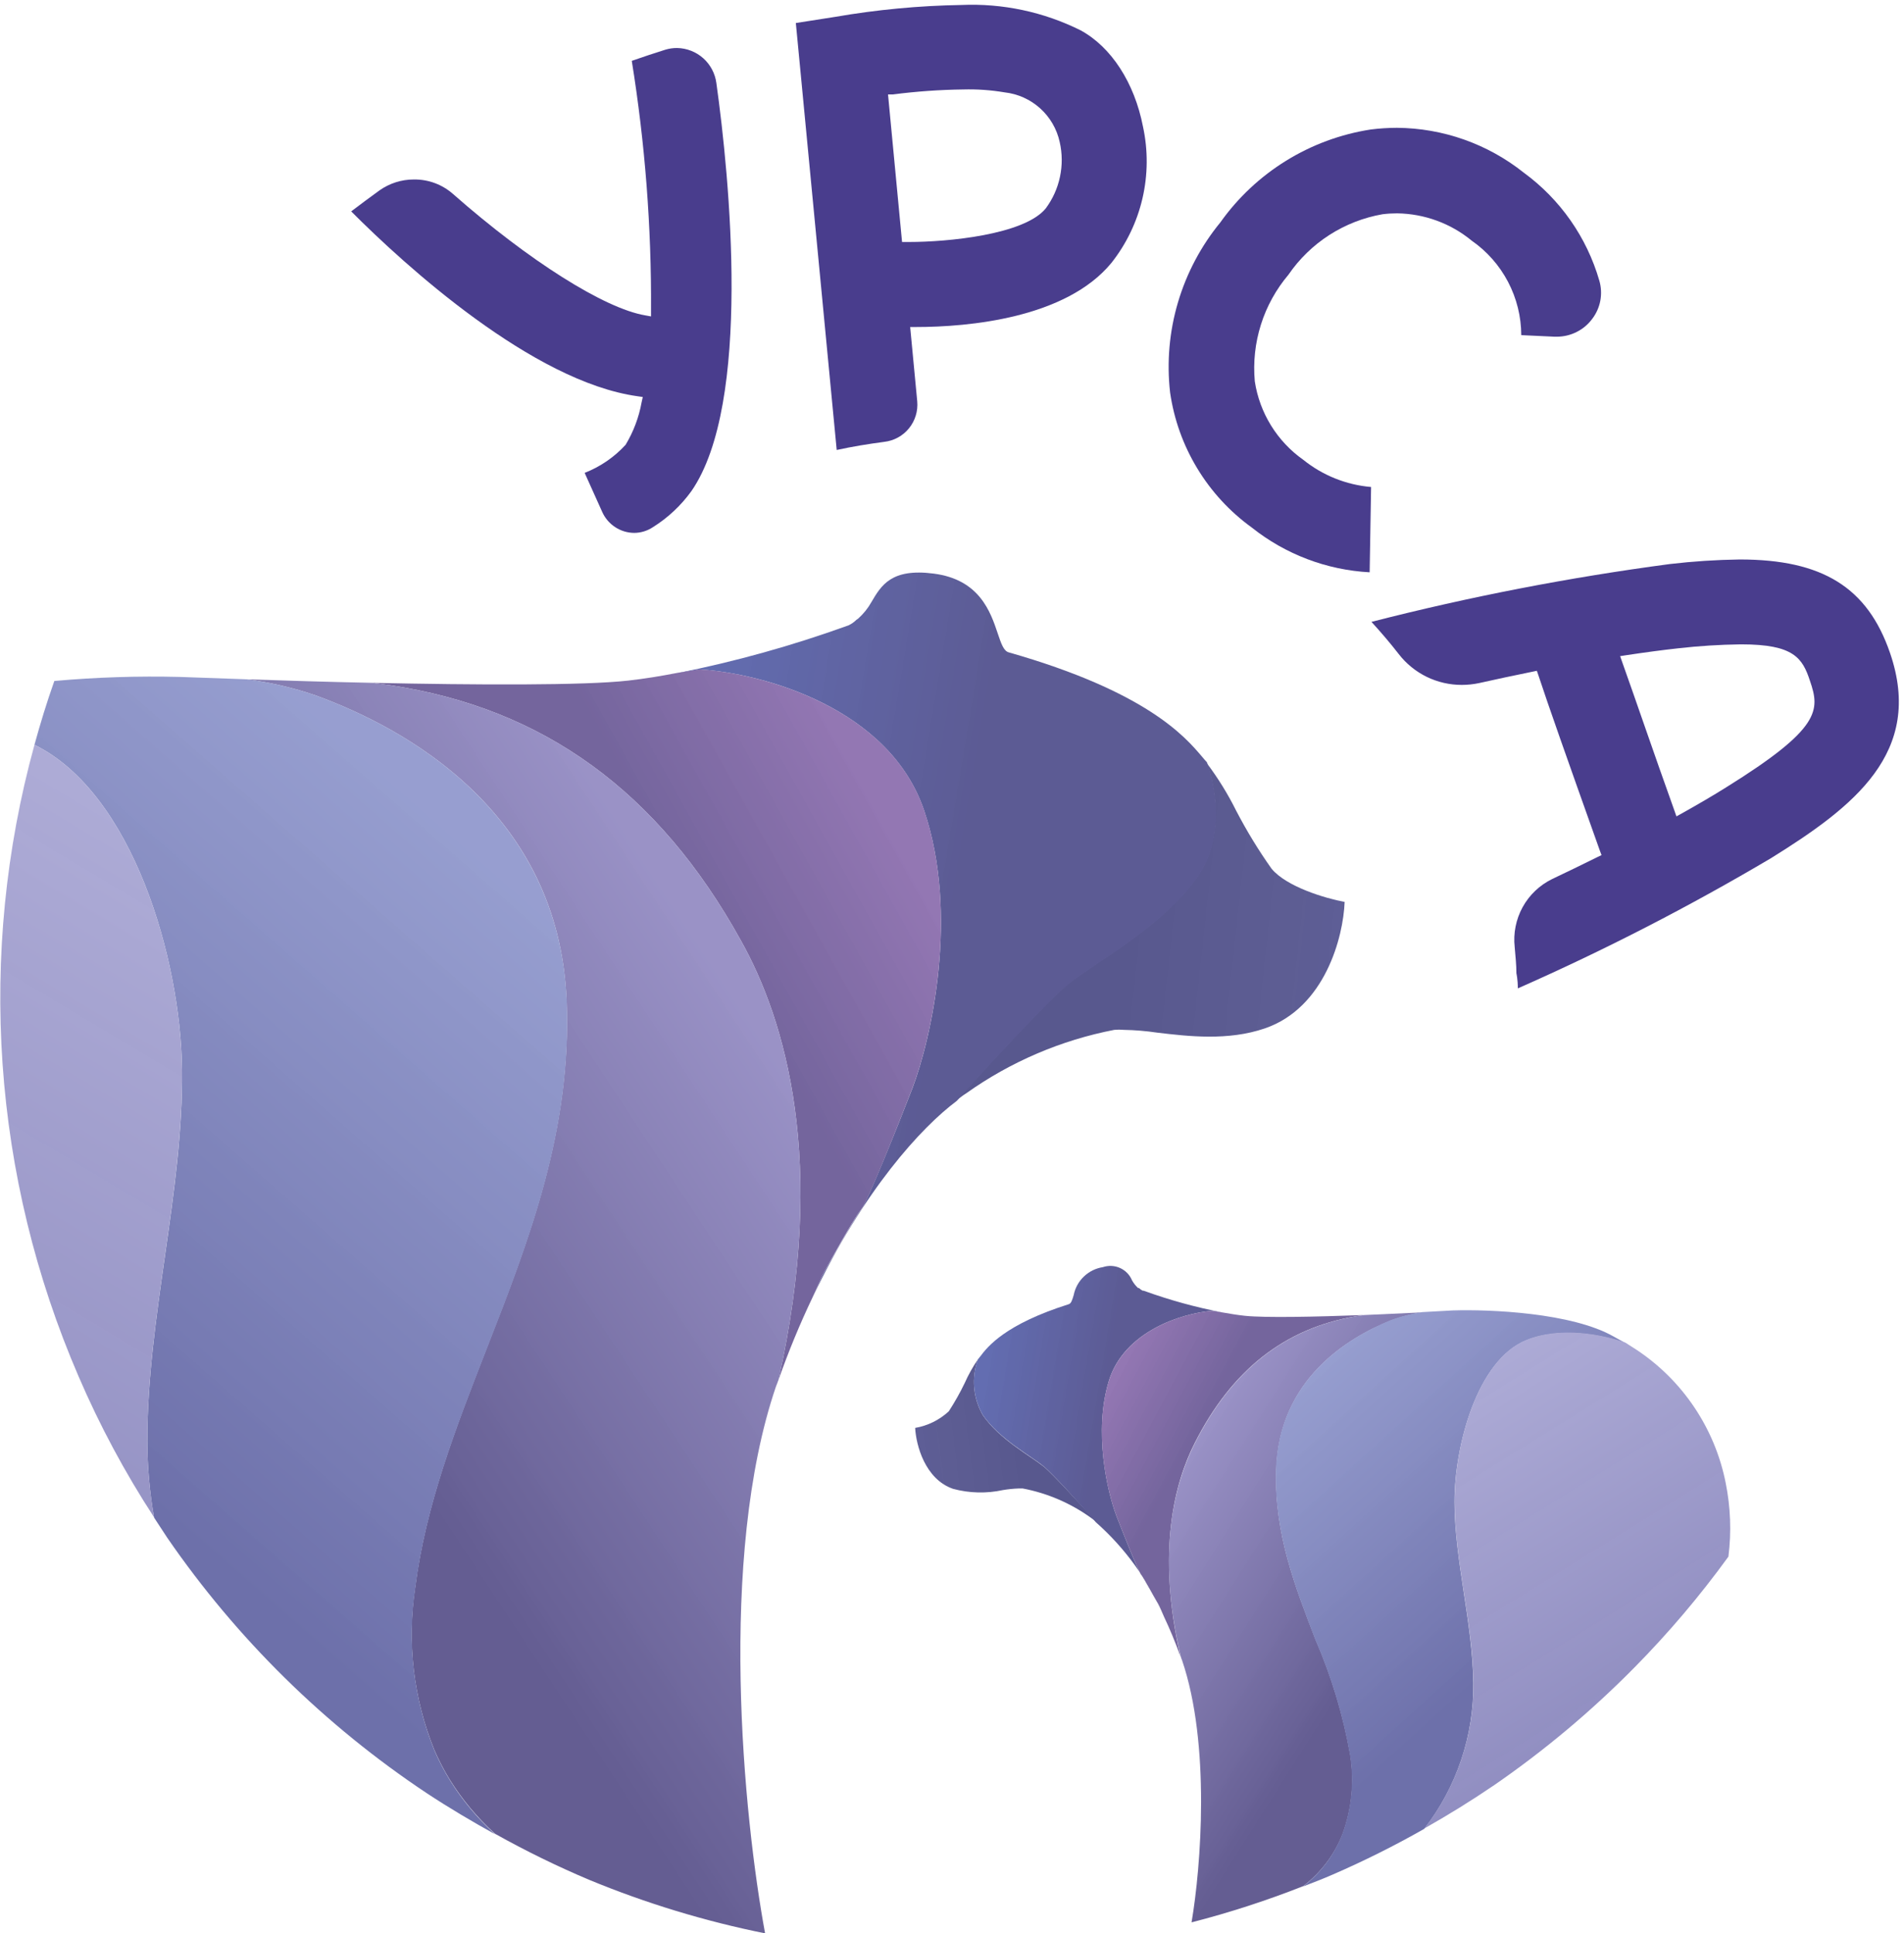
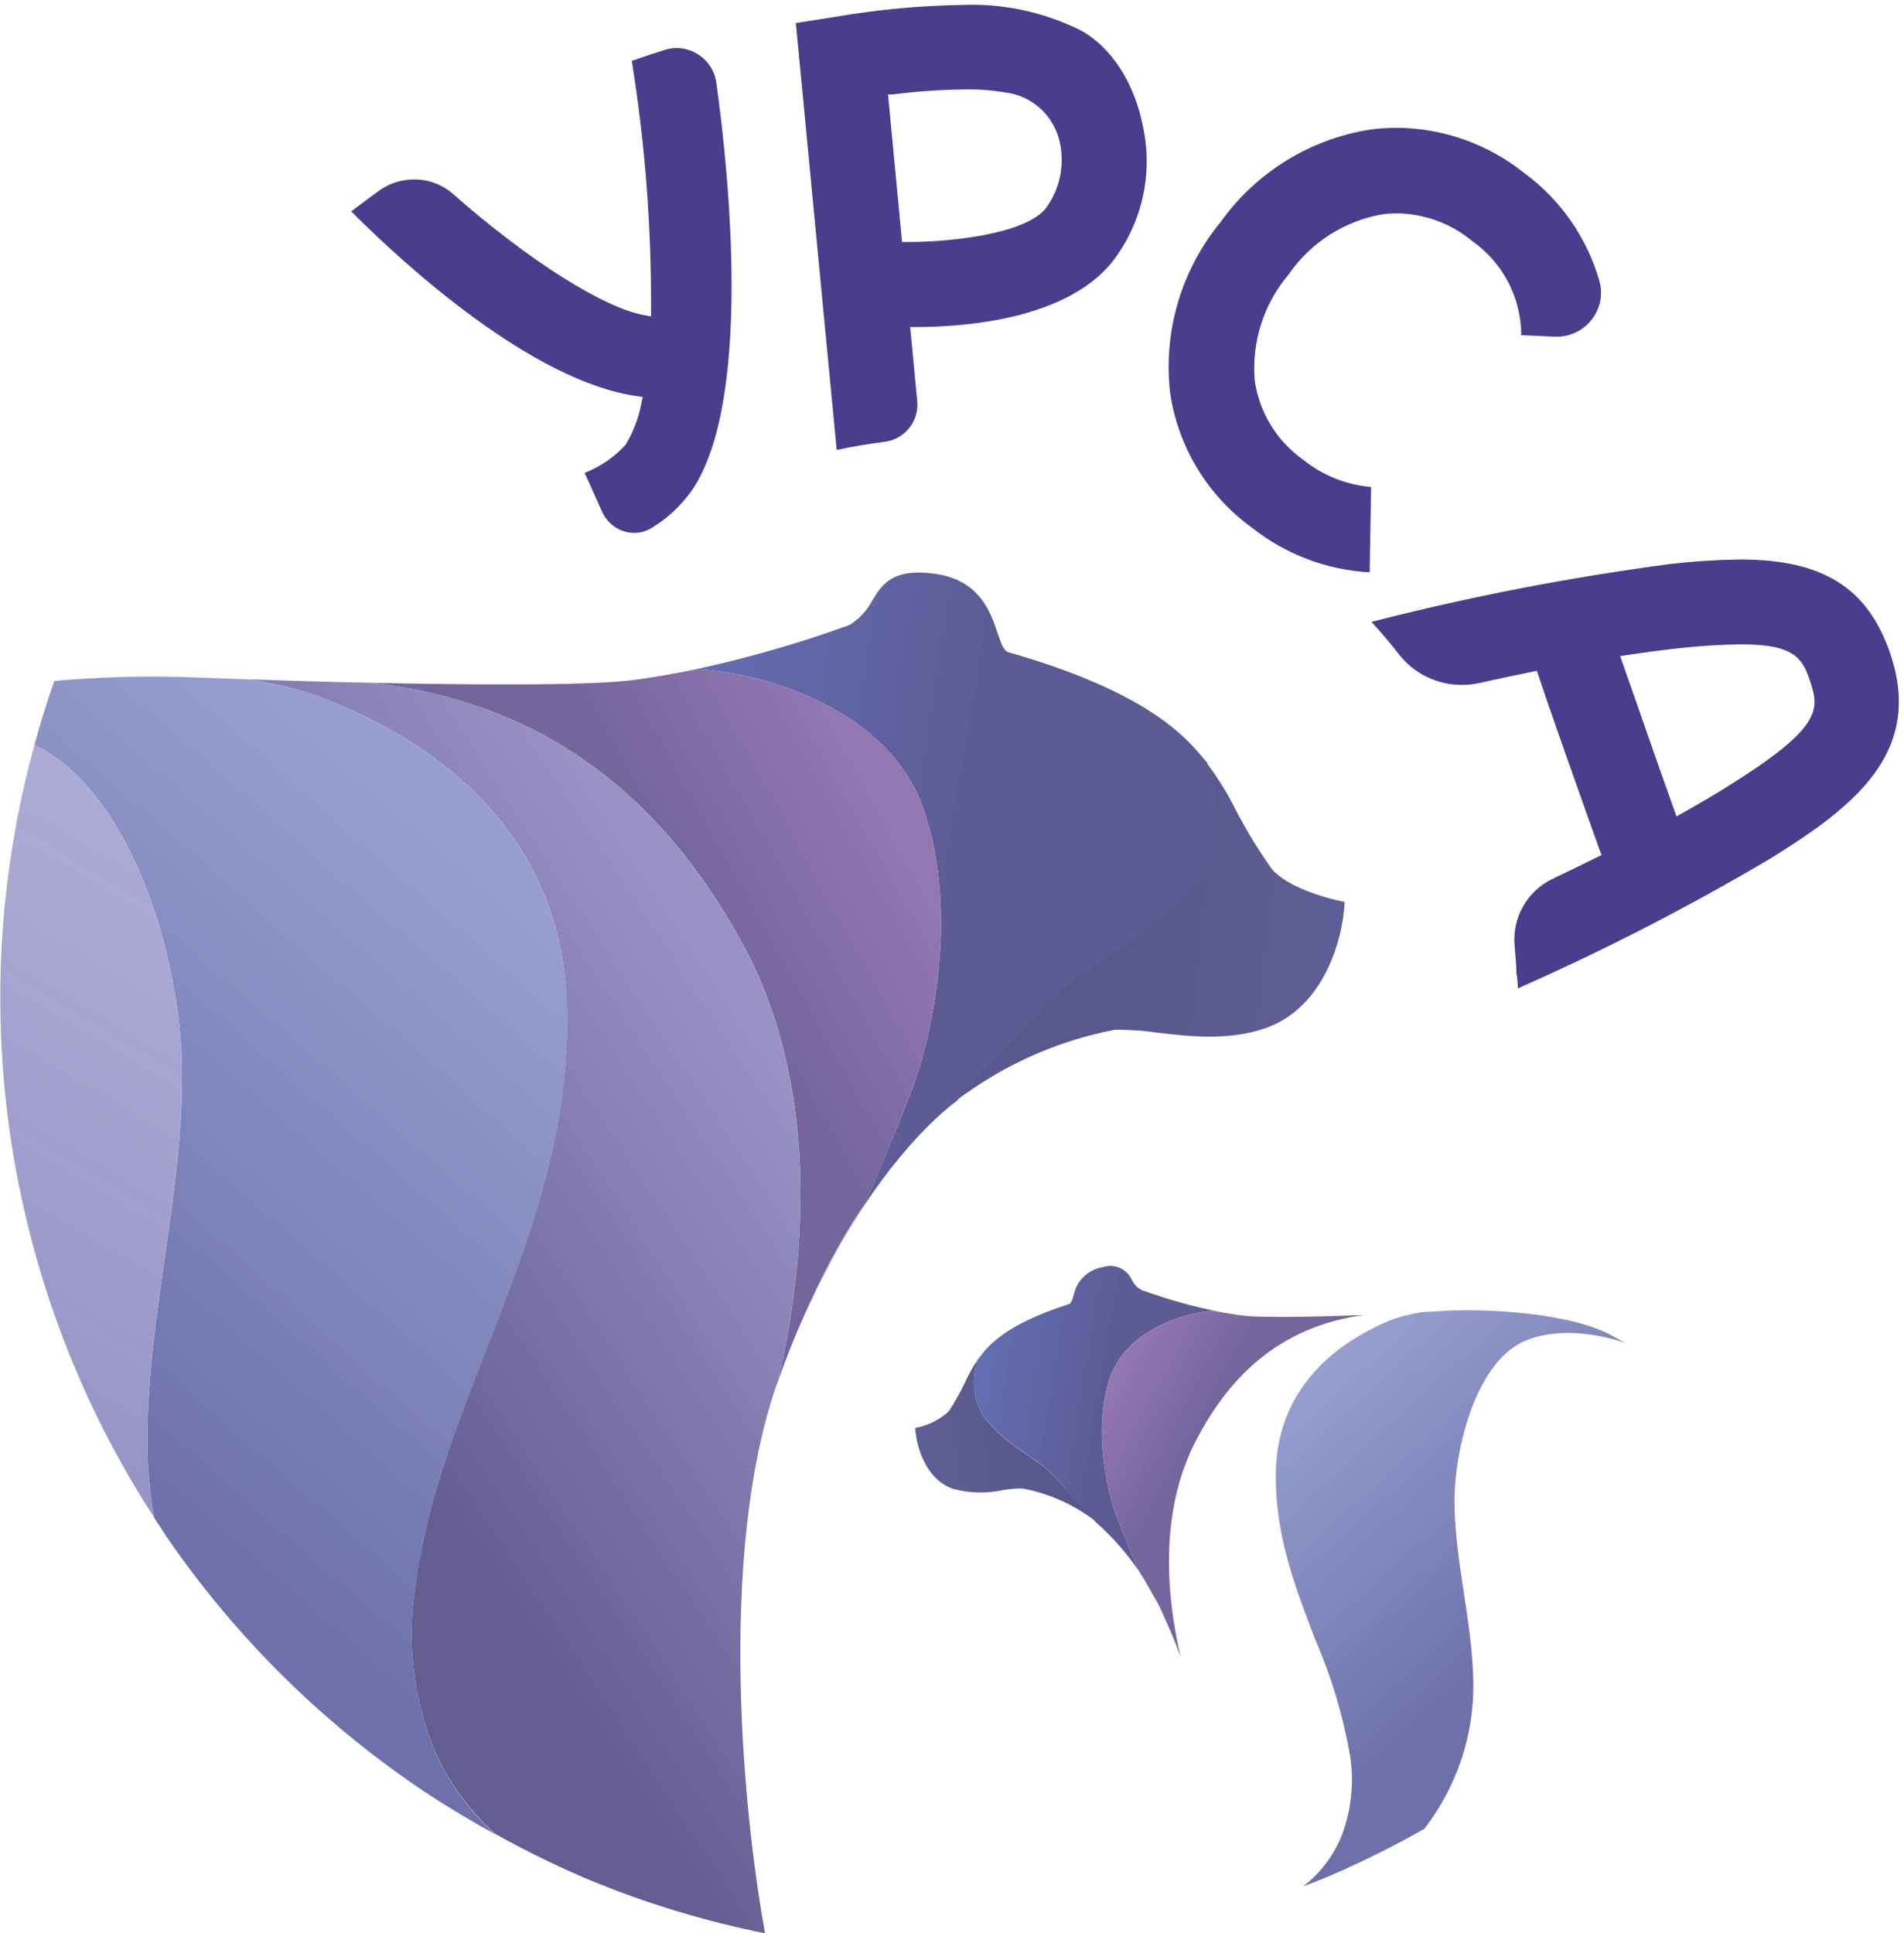
<svg xmlns="http://www.w3.org/2000/svg" width="65" height="66" viewBox="0 0 65 66" fill="none">
  <g clip-path="url(#clip0_88_26)">
    <path d="M27.169 0.786L28.511 0.576C29.933 0.33 31.372 0.194 32.815 0.17C34.226 0.108 35.629 0.406 36.892 1.036C37.934 1.603 38.729 2.822 39.02 4.323C39.195 5.131 39.189 5.967 39.002 6.773C38.815 7.578 38.452 8.332 37.938 8.98C36.387 10.86 33.079 11.164 31.26 11.164H31.072L31.313 13.7C31.343 14.032 31.242 14.363 31.032 14.621C30.822 14.88 30.518 15.046 30.187 15.084C29.641 15.156 29.096 15.245 28.564 15.361L27.169 0.786ZM32.882 3.054C32.08 3.064 31.278 3.121 30.482 3.224H30.316L30.795 8.261H31.041C32.328 8.261 34.956 8.02 35.698 7.118C35.937 6.797 36.104 6.428 36.186 6.036C36.269 5.644 36.266 5.24 36.177 4.849C36.08 4.405 35.847 4.003 35.509 3.698C35.172 3.394 34.747 3.203 34.295 3.153C33.828 3.074 33.355 3.041 32.882 3.054Z" fill="#493D8D" />
    <path d="M46.758 19.537C45.29 19.458 43.884 18.924 42.734 18.009C41.984 17.467 41.35 16.779 40.871 15.986C40.391 15.194 40.077 14.313 39.945 13.396C39.828 12.363 39.92 11.317 40.215 10.32C40.51 9.323 41.002 8.395 41.662 7.591C42.261 6.747 43.025 6.031 43.906 5.487C44.787 4.942 45.769 4.58 46.793 4.421C47.09 4.383 47.389 4.364 47.687 4.363C49.262 4.374 50.788 4.913 52.019 5.894C53.263 6.804 54.17 8.099 54.598 9.578C54.664 9.801 54.675 10.036 54.633 10.264C54.59 10.492 54.494 10.707 54.352 10.891C54.212 11.079 54.029 11.232 53.818 11.336C53.608 11.441 53.376 11.495 53.141 11.494H53.069L51.934 11.441C51.932 10.807 51.777 10.184 51.483 9.623C51.189 9.062 50.764 8.579 50.244 8.217C49.526 7.625 48.627 7.296 47.696 7.283C47.529 7.283 47.362 7.293 47.196 7.314C46.55 7.427 45.934 7.668 45.382 8.022C44.831 8.377 44.356 8.837 43.986 9.378C43.563 9.878 43.243 10.457 43.046 11.082C42.849 11.707 42.778 12.364 42.837 13.017C42.918 13.552 43.107 14.065 43.391 14.525C43.675 14.985 44.049 15.384 44.491 15.696C45.153 16.229 45.96 16.553 46.807 16.625L46.758 19.537Z" fill="#493D8D" />
    <path d="M51.817 33.741C51.817 33.429 51.768 33.228 51.768 33.228C51.768 32.946 51.737 32.652 51.71 32.335C51.657 31.863 51.752 31.386 51.98 30.969C52.209 30.552 52.561 30.217 52.989 30.008C53.485 29.771 54.008 29.521 54.535 29.258L54.674 29.191L54.62 29.048C53.436 25.721 52.863 24.096 52.515 23.042L52.466 22.899L52.318 22.93C51.683 23.06 51.071 23.189 50.494 23.319C50.3 23.36 50.102 23.381 49.904 23.381C49.488 23.382 49.078 23.287 48.704 23.105C48.331 22.922 48.004 22.656 47.75 22.327C47.459 21.952 47.146 21.586 46.82 21.229C50.173 20.369 53.575 19.71 57.007 19.255C57.8 19.162 58.596 19.11 59.394 19.099C62.219 19.099 63.753 20.055 64.522 22.287C65.693 25.694 63.27 27.548 60.463 29.294C57.672 30.946 54.785 32.432 51.817 33.741ZM59.417 21.997C58.709 22.006 58.001 22.051 57.298 22.131C56.766 22.189 56.167 22.269 55.51 22.368L55.309 22.399L55.376 22.591C55.823 23.841 56.453 25.694 57.164 27.677L57.231 27.869L57.41 27.771C57.968 27.458 58.482 27.159 58.929 26.878C62.166 24.864 62.135 24.248 61.79 23.243C61.535 22.466 61.24 21.997 59.452 21.997H59.417Z" fill="#493D8D" />
    <path d="M21.653 18.192C21.422 18.191 21.197 18.123 21.004 17.997C20.811 17.871 20.657 17.693 20.562 17.483L19.959 16.143C20.493 15.934 20.972 15.606 21.358 15.183C21.627 14.736 21.812 14.244 21.904 13.732L21.944 13.553L21.76 13.526C18.184 13.026 13.826 9.061 11.989 7.216C12.311 6.971 12.633 6.734 12.959 6.497C13.301 6.256 13.711 6.126 14.13 6.127C14.624 6.121 15.102 6.299 15.471 6.627C18.059 8.904 20.634 10.53 22.029 10.766L22.225 10.802V10.601C22.242 7.746 22.022 4.895 21.568 2.077C21.948 1.943 22.333 1.818 22.713 1.697C22.843 1.658 22.979 1.638 23.115 1.639C23.445 1.645 23.762 1.769 24.008 1.988C24.254 2.208 24.413 2.509 24.456 2.836C24.903 6.029 25.676 13.776 23.602 16.768C23.246 17.26 22.799 17.679 22.284 18C22.094 18.125 21.872 18.192 21.644 18.192H21.653Z" fill="#493D8D" />
    <path d="M35.622 50.058C35.175 49.701 34.125 49.138 33.553 48.312C33.389 48.026 33.288 47.708 33.259 47.38C33.23 47.051 33.272 46.72 33.383 46.41C33.209 46.662 33.06 46.93 32.936 47.209C32.775 47.544 32.593 47.867 32.391 48.178C32.071 48.475 31.672 48.672 31.242 48.745C31.273 49.33 31.577 50.496 32.538 50.826C33.094 50.975 33.678 50.989 34.241 50.867C34.416 50.838 34.592 50.82 34.769 50.813H34.916C35.765 50.975 36.568 51.323 37.267 51.831C37.317 51.862 37.375 51.911 37.433 51.952C36.914 51.393 35.953 50.326 35.622 50.058Z" fill="url(#paint0_linear_88_26)" />
    <path d="M38.953 53.747C38.85 53.613 38.358 52.38 38.112 51.746C37.795 50.907 37.33 48.866 37.853 47.147C38.376 45.428 40.388 44.825 41.376 44.749L41.724 44.802C40.812 44.626 39.915 44.378 39.042 44.061H39.011C38.964 44.039 38.922 44.009 38.886 43.972H38.854C38.77 43.895 38.699 43.804 38.644 43.704C38.566 43.518 38.42 43.369 38.236 43.286C38.052 43.203 37.843 43.193 37.652 43.257C37.408 43.295 37.182 43.406 37.004 43.576C36.825 43.746 36.703 43.967 36.655 44.209C36.606 44.374 36.57 44.494 36.49 44.521C34.313 45.209 33.718 45.968 33.463 46.307C33.438 46.341 33.411 46.374 33.383 46.406C33.272 46.716 33.23 47.047 33.259 47.375C33.288 47.704 33.389 48.022 33.553 48.308C34.125 49.134 35.189 49.697 35.622 50.054C35.953 50.322 36.914 51.394 37.41 51.965C38.416 52.852 39.209 53.954 39.73 55.189L39.57 54.823C39.44 54.577 39.064 53.89 38.953 53.747Z" fill="url(#paint1_linear_88_26)" />
    <path d="M40.79 49.255C42.055 46.763 43.852 45.352 46.275 44.936L46.565 44.892C44.898 44.954 43.204 44.99 42.507 44.919C42.243 44.892 41.983 44.847 41.724 44.802L41.376 44.749C40.388 44.825 38.381 45.428 37.853 47.147C37.326 48.866 37.795 50.907 38.112 51.746C38.358 52.38 38.85 53.613 38.953 53.747C39.056 53.881 39.44 54.577 39.579 54.827L39.739 55.194C39.936 55.609 40.124 56.06 40.303 56.56C39.471 52.947 40.106 50.594 40.79 49.255Z" fill="url(#paint2_linear_88_26)" />
-     <path d="M45.832 62.615C46.149 61.752 46.24 60.822 46.096 59.913C45.856 58.554 45.457 57.228 44.907 55.962C44.218 54.175 43.503 52.358 43.566 50.206C43.646 47.08 46.038 45.66 47.455 45.088C47.81 44.953 48.178 44.857 48.554 44.802L46.574 44.892L46.284 44.936C43.861 45.352 42.064 46.763 40.799 49.254C40.115 50.594 39.458 52.947 40.312 56.56C40.323 56.598 40.336 56.635 40.352 56.672C41.331 59.538 41 63.736 40.678 65.625C41.974 65.292 43.247 64.879 44.491 64.388C45.092 63.93 45.556 63.317 45.832 62.615Z" fill="url(#paint3_linear_88_26)" />
    <path d="M43.557 50.206C43.503 52.358 44.219 54.189 44.898 55.962C45.448 57.228 45.847 58.554 46.087 59.914C46.231 60.822 46.141 61.752 45.823 62.615C45.549 63.322 45.085 63.94 44.482 64.401C44.818 64.272 45.157 64.142 45.493 63.995C46.563 63.531 47.608 63.009 48.622 62.432C49.729 61.007 50.32 59.248 50.298 57.444C50.267 55.354 49.663 53.305 49.654 51.273C49.654 49.353 50.432 46.423 52.108 45.754C53.297 45.276 54.755 45.584 55.483 45.847C55.354 45.767 55.228 45.709 55.094 45.629C53.66 44.811 50.866 44.695 49.592 44.735L48.546 44.793C48.17 44.848 47.801 44.944 47.446 45.079C46.042 45.66 43.638 47.08 43.557 50.206Z" fill="url(#paint4_linear_88_26)" />
-     <path d="M58.912 50.621C58.73 49.702 58.368 48.828 57.847 48.05C57.327 47.271 56.657 46.603 55.877 46.084L55.488 45.834C54.759 45.57 53.302 45.262 52.113 45.74C50.436 46.41 49.654 49.339 49.659 51.259C49.659 53.291 50.271 55.341 50.302 57.431C50.324 59.235 49.733 60.993 48.626 62.419C49.44 61.96 50.234 61.468 51.009 60.941C52.729 59.755 54.334 58.409 55.8 56.922C56.963 55.744 58.035 54.479 59.006 53.139C59.112 52.3 59.08 51.45 58.912 50.621Z" fill="url(#paint5_linear_88_26)" />
    <path d="M40.875 29.919C39.668 31.642 37.392 32.835 36.467 33.576C35.761 34.148 33.718 36.38 32.632 37.577C32.752 37.488 32.882 37.385 32.985 37.323C34.496 36.248 36.22 35.509 38.041 35.157C38.148 35.147 38.255 35.147 38.362 35.157C38.743 35.164 39.122 35.195 39.498 35.251C40.58 35.38 41.925 35.536 43.177 35.108C45.238 34.402 45.859 31.982 45.904 30.79C45.251 30.669 43.923 30.276 43.409 29.655C42.962 29.024 42.559 28.363 42.202 27.677C41.919 27.107 41.584 26.565 41.201 26.056C41.487 26.82 41.809 28.579 40.875 29.919Z" fill="url(#paint6_linear_88_26)" />
    <path d="M31.554 27.686C32.739 31.214 31.805 35.42 31.148 37.153C30.638 38.466 29.614 41.02 29.395 41.297C29.176 41.574 28.367 43.016 28.081 43.53L27.746 44.28C29.476 40.632 31.465 38.475 32.663 37.582C33.736 36.385 35.792 34.152 36.485 33.589C37.41 32.848 39.685 31.656 40.892 29.932C41.827 28.593 41.505 26.806 41.201 26.02C41.152 25.967 41.094 25.904 41.022 25.815C40.463 25.159 39.154 23.613 34.433 22.269C34.263 22.22 34.178 21.97 34.062 21.626C33.816 20.894 33.445 19.782 31.872 19.581C30.428 19.394 30.084 19.983 29.748 20.555C29.631 20.764 29.48 20.952 29.301 21.113C29.282 21.13 29.261 21.145 29.239 21.157C29.159 21.236 29.067 21.301 28.966 21.349L28.899 21.372C27.023 22.048 25.098 22.584 23.142 22.975L23.893 22.854C26.016 22.979 30.37 24.154 31.554 27.686Z" fill="url(#paint7_linear_88_26)" />
    <path d="M25.287 32.098C26.821 34.831 28.247 39.654 26.575 47.111C26.914 46.145 27.305 45.199 27.746 44.275L28.081 43.525C28.367 42.998 29.159 41.578 29.395 41.292C29.632 41.007 30.638 38.461 31.148 37.148C31.805 35.416 32.739 31.209 31.555 27.681C30.37 24.154 26.016 22.979 23.875 22.85L23.124 22.97C22.57 23.078 22.011 23.171 21.443 23.234C19.937 23.404 16.28 23.386 12.682 23.31L13.307 23.39C18.555 24.172 22.476 27.021 25.287 32.098Z" fill="url(#paint8_linear_88_26)" />
    <path d="M26.49 47.334C26.517 47.258 26.548 47.191 26.575 47.111C28.247 39.654 26.821 34.831 25.287 32.098C22.476 27.021 18.555 24.172 13.307 23.39L12.682 23.31C11.189 23.279 9.718 23.234 8.404 23.189C9.215 23.292 10.013 23.477 10.786 23.743C13.857 24.868 19.074 27.722 19.342 34.143C19.526 38.568 18.046 42.36 16.615 46.026C15.543 48.776 14.532 51.384 14.175 54.189C13.889 56.064 14.114 57.981 14.827 59.739C14.982 60.097 15.162 60.444 15.368 60.775C15.782 61.435 16.282 62.036 16.857 62.562L16.919 62.611C17.955 63.19 19.022 63.712 20.116 64.174C22.053 64.974 24.064 65.586 26.119 66C25.386 62.026 24.501 53.17 26.49 47.334Z" fill="url(#paint9_linear_88_26)" />
    <path d="M6.214 36.505C6.263 40.681 5.029 44.918 5.029 49.214C5.033 50.084 5.11 50.952 5.261 51.809C5.409 52.036 5.552 52.255 5.708 52.492C8.079 55.939 11.088 58.901 14.573 61.218C15.337 61.722 16.124 62.187 16.924 62.629L16.861 62.58C16.287 62.054 15.786 61.453 15.373 60.793C15.167 60.462 14.986 60.116 14.832 59.757C14.119 57.999 13.894 56.082 14.179 54.207C14.537 51.385 15.547 48.794 16.62 46.044C18.05 42.378 19.53 38.586 19.347 34.161C19.074 27.722 13.857 24.868 10.787 23.743C10.013 23.477 9.215 23.292 8.404 23.189L6.147 23.109C4.715 23.073 3.282 23.119 1.855 23.247C1.6 23.966 1.377 24.694 1.176 25.427C4.519 27.061 6.169 32.723 6.214 36.505Z" fill="url(#paint10_linear_88_26)" />
    <path d="M6.214 36.505C6.169 32.723 4.519 27.061 1.176 25.427C-0.791 32.575 -0.259 40.18 2.682 46.986C3.402 48.661 4.265 50.272 5.262 51.8C5.11 50.943 5.033 50.075 5.029 49.205C5.029 44.918 6.258 40.681 6.214 36.505Z" fill="url(#paint11_linear_88_26)" />
  </g>
  <defs>
    <linearGradient id="paint0_linear_88_26" x1="35.139" y1="49.225" x2="30.204" y2="49.848" gradientUnits="userSpaceOnUse">
      <stop offset="0.06" stop-color="#58588E" />
      <stop offset="0.83" stop-color="#5A5A93" stop-opacity="0.97" />
    </linearGradient>
    <linearGradient id="paint1_linear_88_26" x1="38.321" y1="49.107" x2="32.09" y2="48.073" gradientUnits="userSpaceOnUse">
      <stop offset="0.13" stop-color="#5C5B94" />
      <stop offset="0.78" stop-color="#5E68AE" stop-opacity="0.97" />
    </linearGradient>
    <linearGradient id="paint2_linear_88_26" x1="40.867" y1="49.361" x2="37.157" y2="47.38" gradientUnits="userSpaceOnUse">
      <stop offset="0.06" stop-color="#74659D" />
      <stop offset="0.83" stop-color="#8F72B0" stop-opacity="0.97" />
    </linearGradient>
    <linearGradient id="paint3_linear_88_26" x1="46.633" y1="56.493" x2="38.629" y2="51.424" gradientUnits="userSpaceOnUse">
      <stop stop-color="#645D92" />
      <stop offset="0.92" stop-color="#968EC4" stop-opacity="0.97" />
    </linearGradient>
    <linearGradient id="paint4_linear_88_26" x1="51.359" y1="56.632" x2="43.147" y2="47.585" gradientUnits="userSpaceOnUse">
      <stop stop-color="#6D70AA" />
      <stop offset="0.95" stop-color="#939BCE" stop-opacity="0.97" />
    </linearGradient>
    <linearGradient id="paint5_linear_88_26" x1="47.579" y1="47.143" x2="56.775" y2="61.931" gradientUnits="userSpaceOnUse">
      <stop offset="0.06" stop-color="#ADABD6" />
      <stop offset="1" stop-color="#8582B9" stop-opacity="0.97" />
    </linearGradient>
    <linearGradient id="paint6_linear_88_26" x1="37.505" y1="33.87" x2="48.205" y2="35.039" gradientUnits="userSpaceOnUse">
      <stop offset="0.06" stop-color="#58588E" />
      <stop offset="0.83" stop-color="#5A5A93" stop-opacity="0.97" />
    </linearGradient>
    <linearGradient id="paint7_linear_88_26" x1="34.362" y1="32.689" x2="19.575" y2="30.228" gradientUnits="userSpaceOnUse">
      <stop offset="0.13" stop-color="#5C5B94" />
      <stop offset="0.78" stop-color="#5E68AE" stop-opacity="0.97" />
    </linearGradient>
    <linearGradient id="paint8_linear_88_26" x1="24.947" y1="34.34" x2="32.932" y2="29.894" gradientUnits="userSpaceOnUse">
      <stop offset="0.06" stop-color="#74659D" />
      <stop offset="0.83" stop-color="#8F72B0" stop-opacity="0.97" />
    </linearGradient>
    <linearGradient id="paint9_linear_88_26" x1="13.264" y1="49.337" x2="29.784" y2="38.456" gradientUnits="userSpaceOnUse">
      <stop stop-color="#645D92" />
      <stop offset="0.92" stop-color="#968EC4" stop-opacity="0.97" />
    </linearGradient>
    <linearGradient id="paint10_linear_88_26" x1="4.382" y1="50.797" x2="21.075" y2="31.749" gradientUnits="userSpaceOnUse">
      <stop stop-color="#6D70AA" />
      <stop offset="0.95" stop-color="#939BCE" stop-opacity="0.97" />
    </linearGradient>
    <linearGradient id="paint11_linear_88_26" x1="9.296" y1="28.444" x2="-9.016" y2="59.067" gradientUnits="userSpaceOnUse">
      <stop offset="0.06" stop-color="#ADABD6" />
      <stop offset="1" stop-color="#8582B9" stop-opacity="0.97" />
    </linearGradient>
    <clipPath id="clip0_88_26">
      <rect width="65" height="66" fill="white" />
    </clipPath>
  </defs>
</svg>